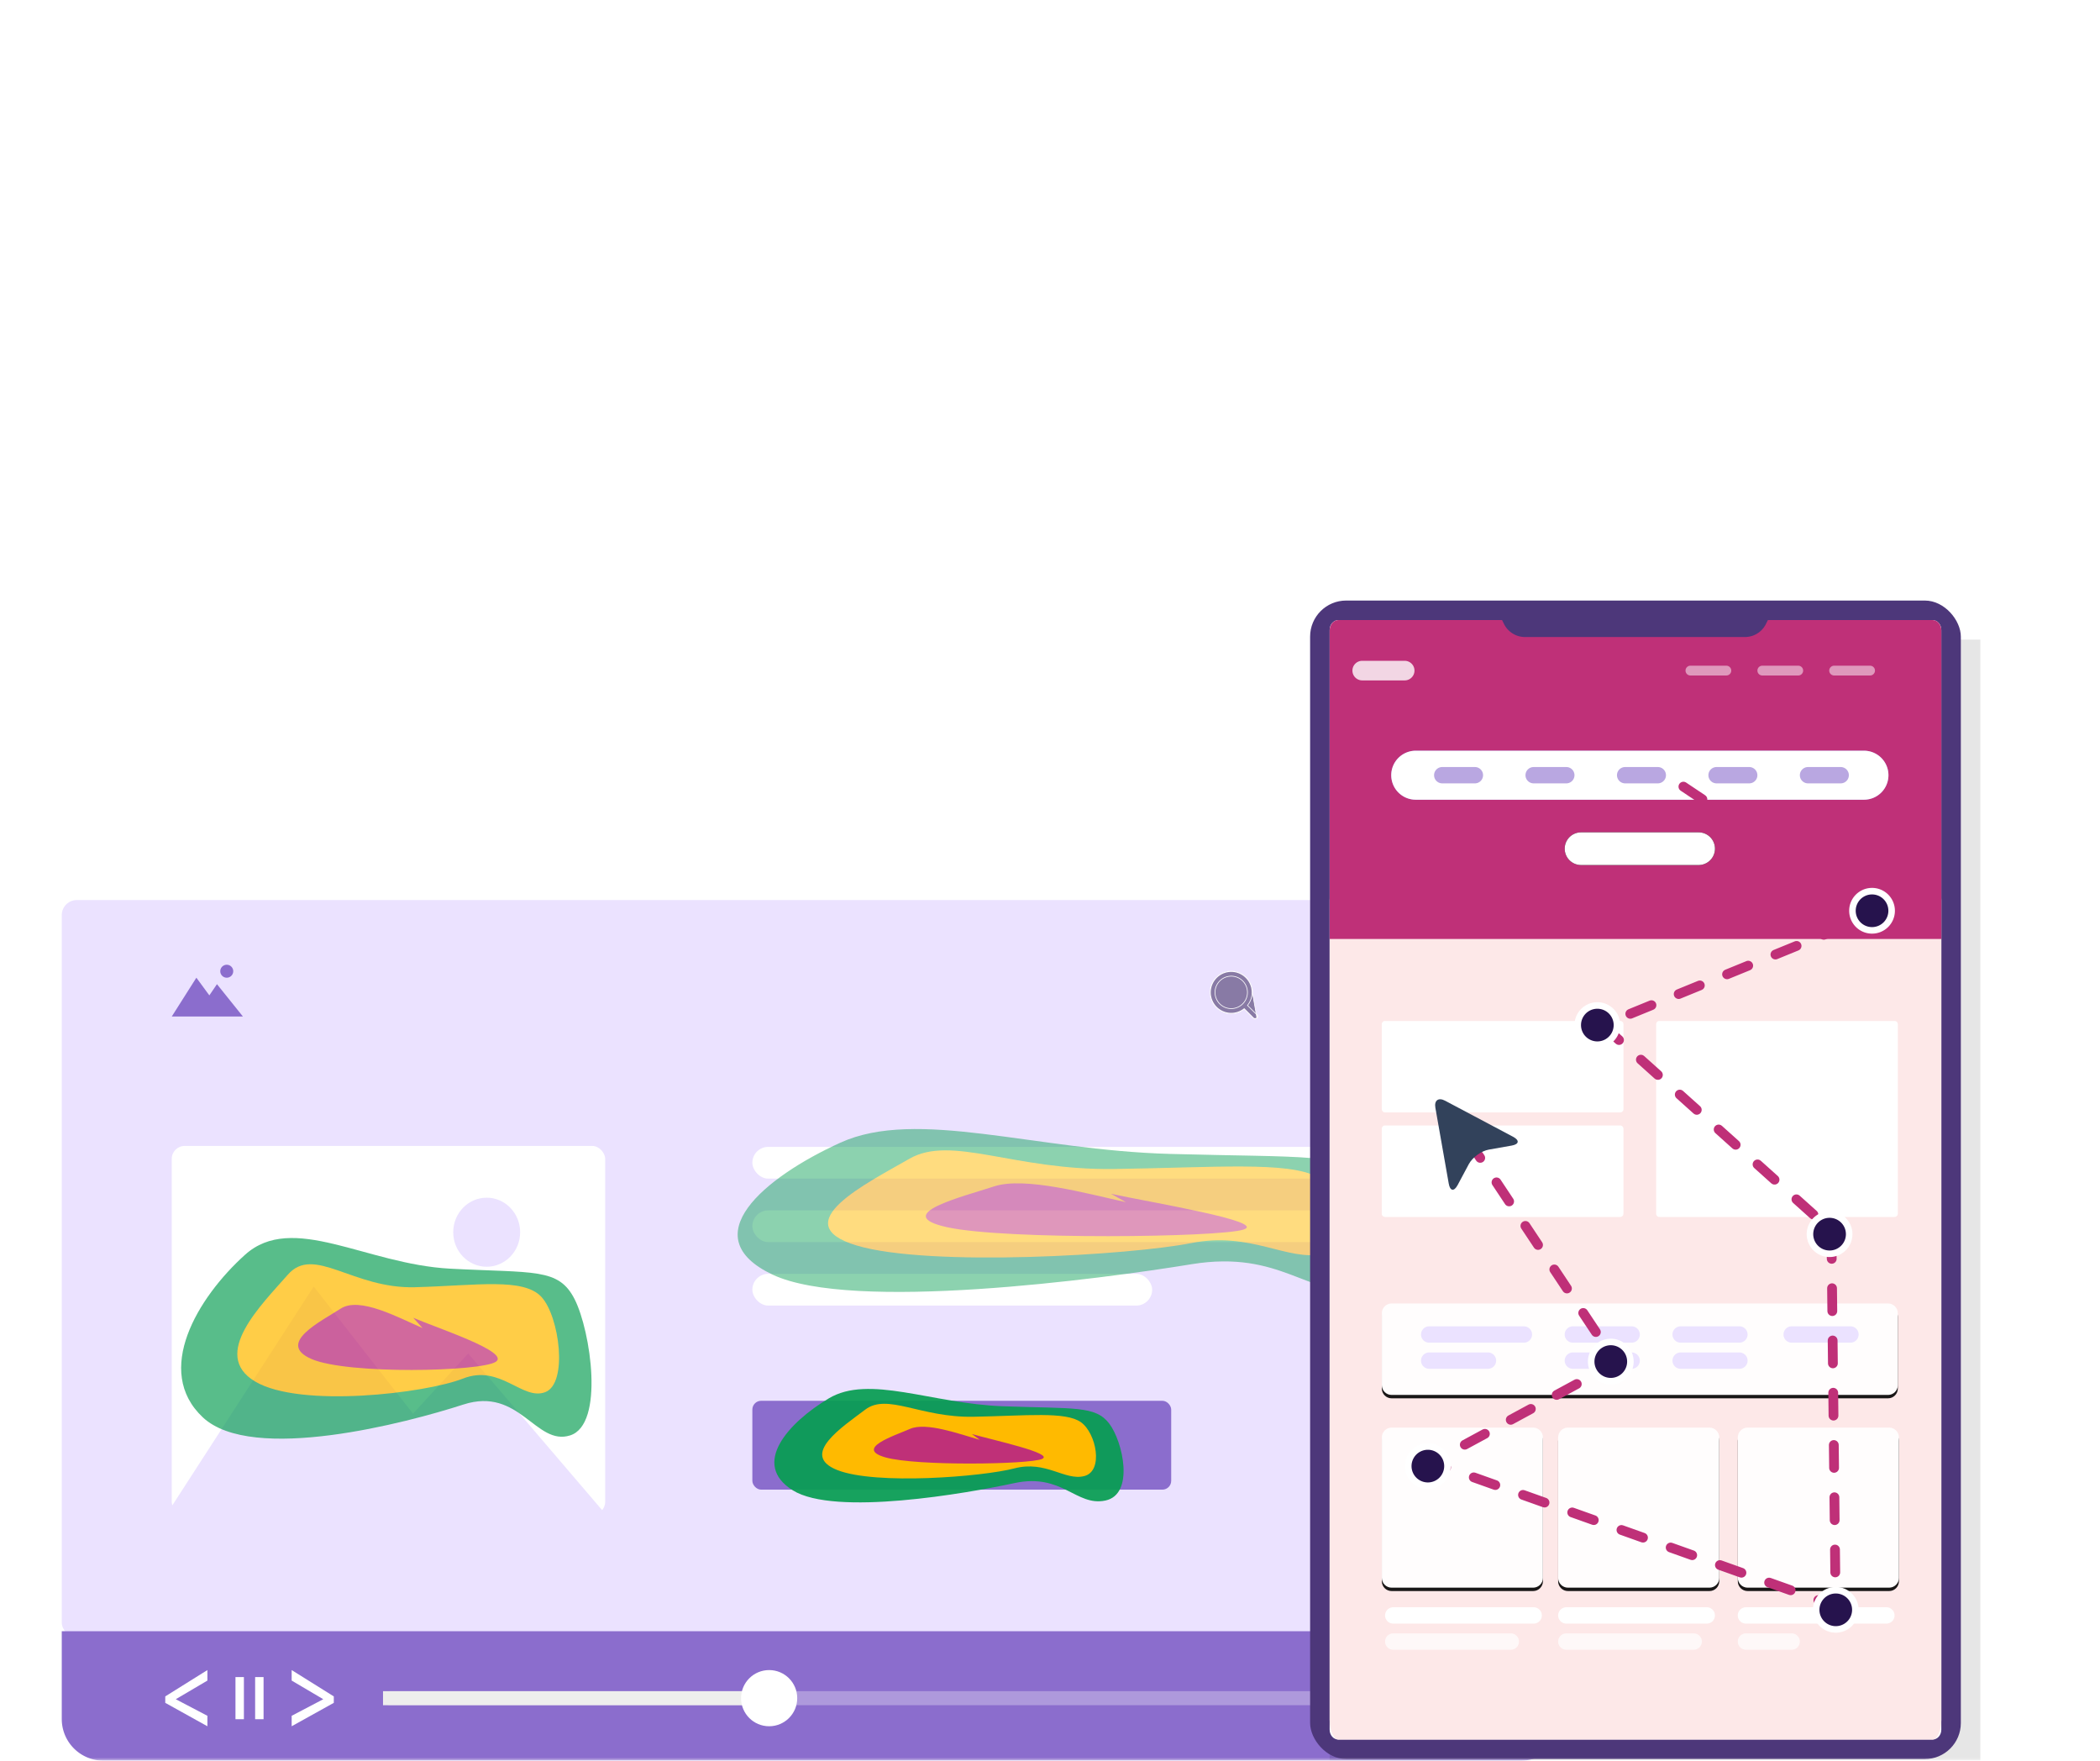
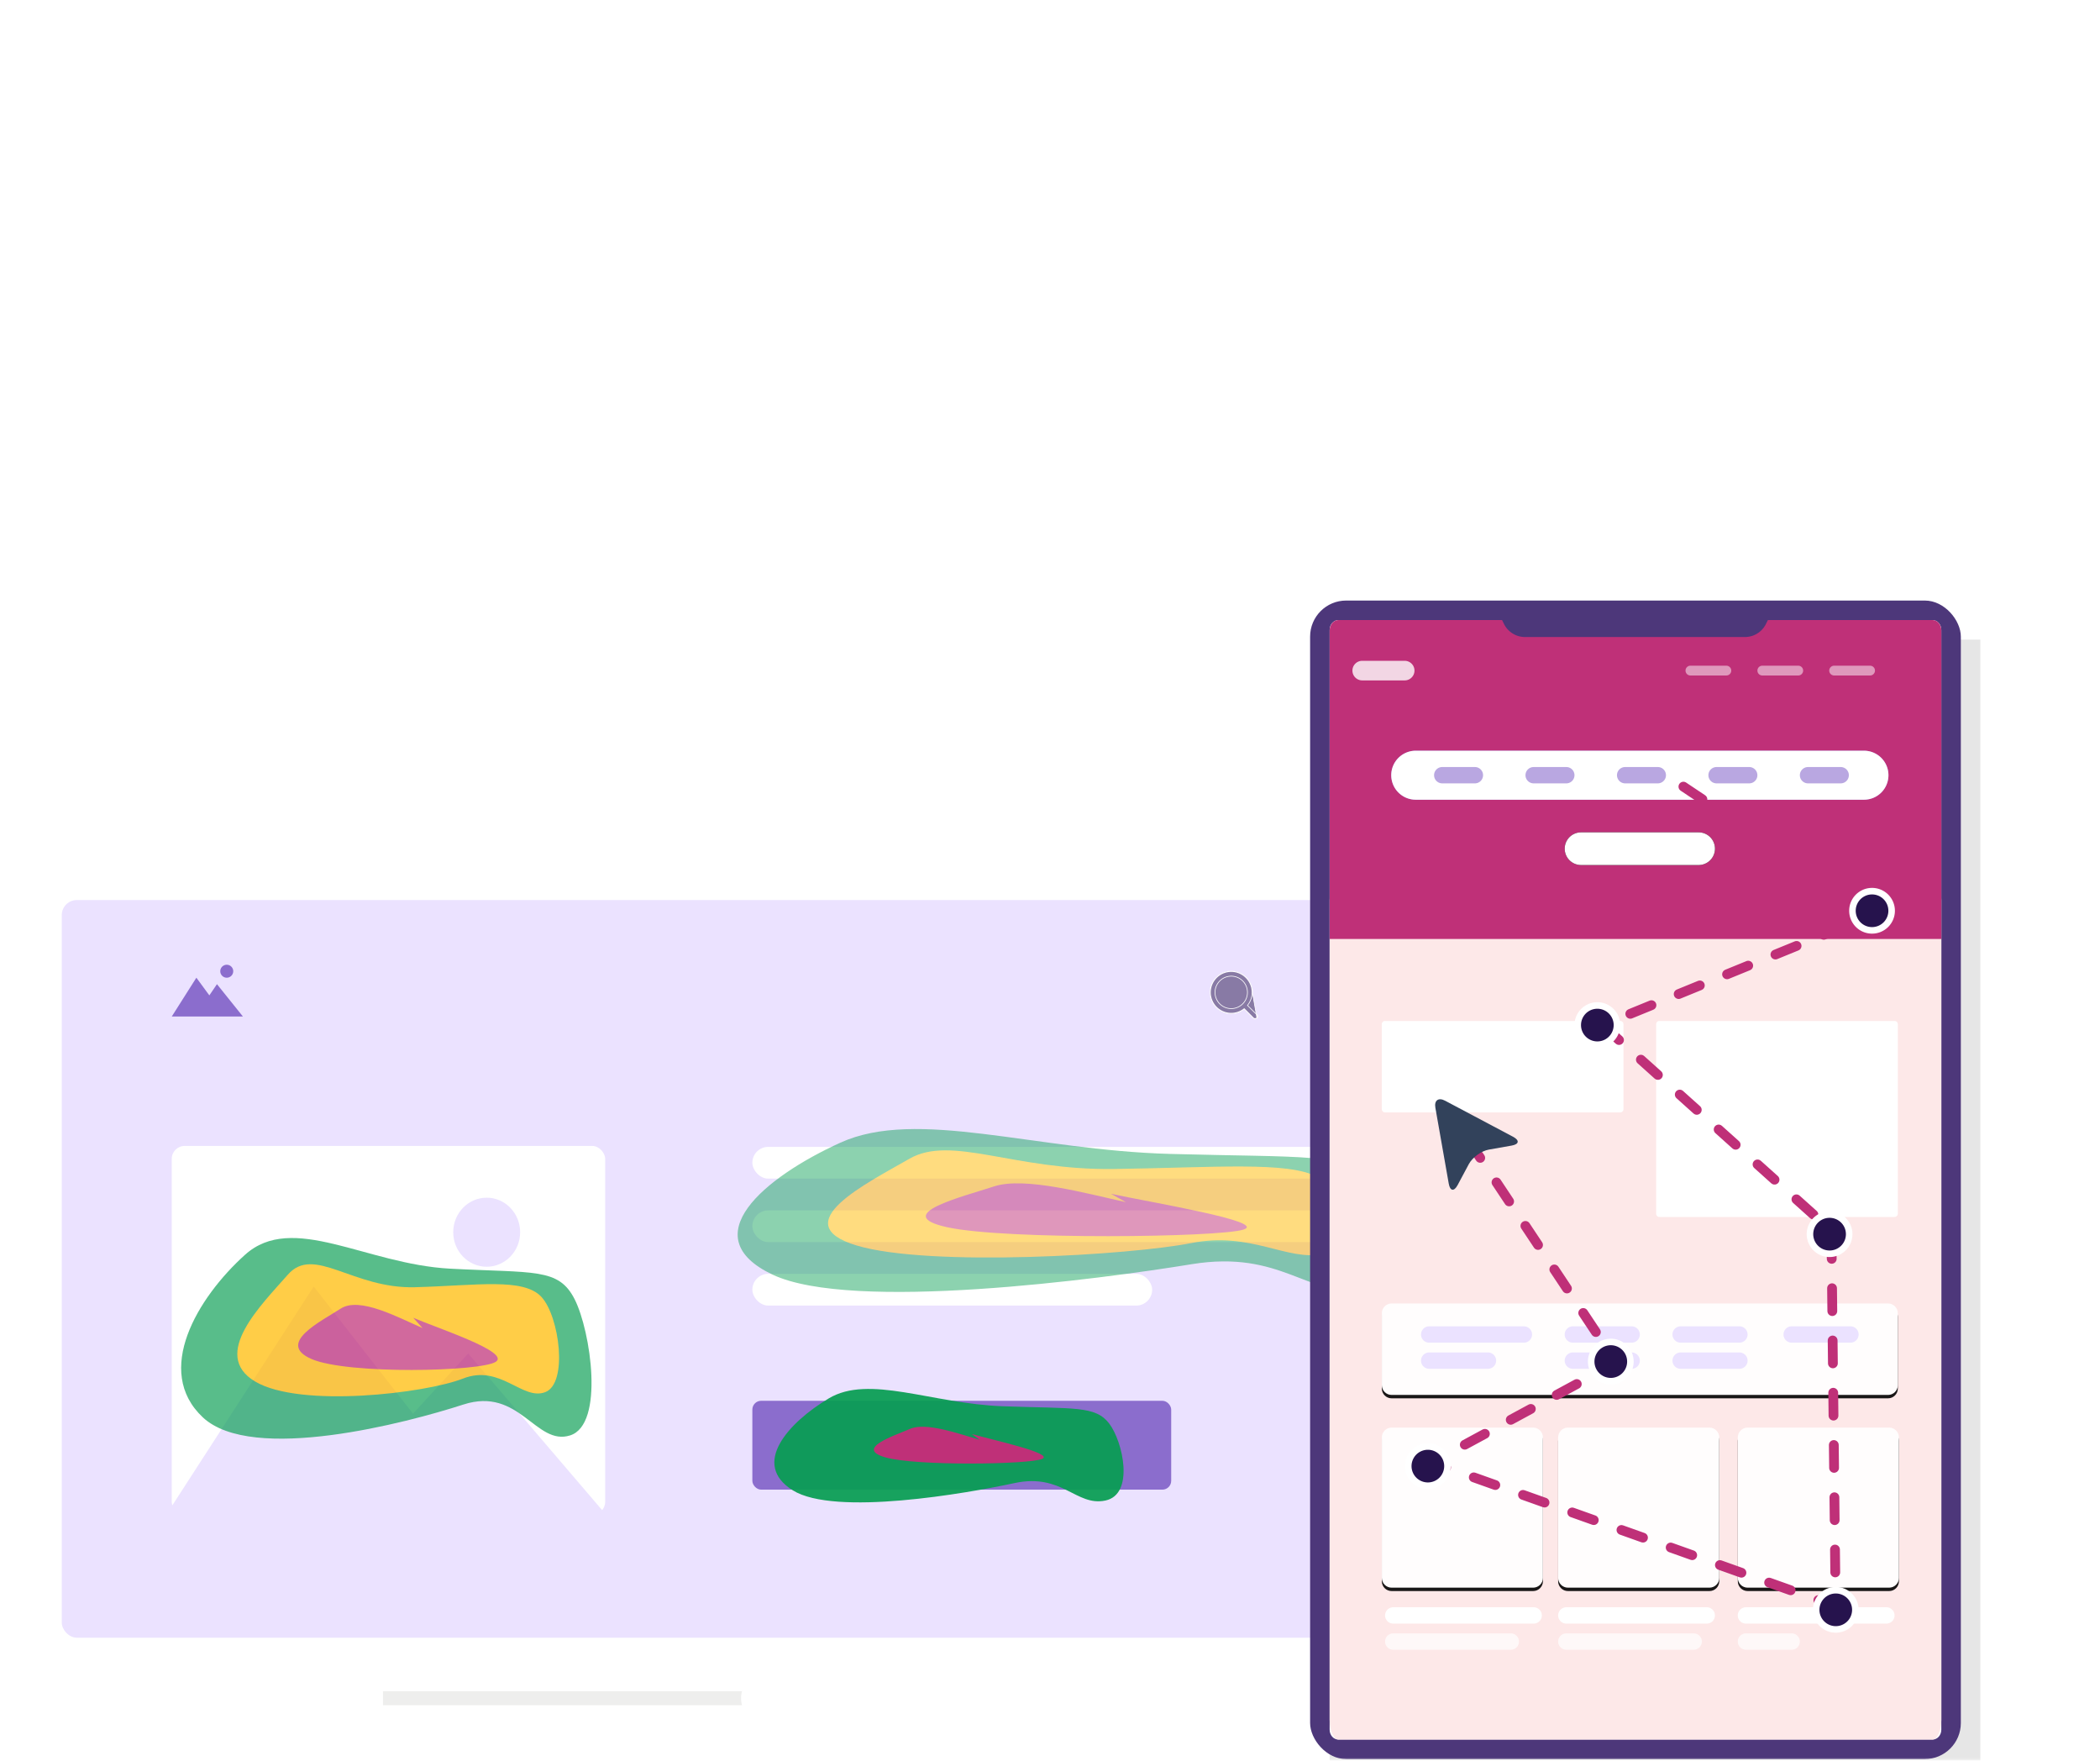
<svg xmlns="http://www.w3.org/2000/svg" width="340" height="285" fill="none" viewBox="0 0 340 285">
  <mask id="mask0_1337_5655" width="340" height="285" x="0" y="0" maskUnits="userSpaceOnUse" style="mask-type:alpha">
    <path fill="#fff" d="M0 0h335a5 5 0 0 1 5 5v280H0V0Z" />
  </mask>
  <g mask="url(#mask0_1337_5655)">
    <rect width="243" height="119.405" x="10" y="145.692" fill="#EBE2FF" rx="2.44" />
    <path fill="#8B6DCD" d="m31.794 158.261-3.985 6.284H39.33l-4.203-5.237-1.232 1.816-2.101-2.863ZM36.712 158.262a1.047 1.047 0 1 0 .001-2.096 1.047 1.047 0 0 0-.002 2.096Z" />
    <path fill="#26134D" fill-opacity=".5" stroke="#fff" stroke-width=".109" d="M203.502 164.798a.423.423 0 0 1-.468.094.426.426 0 0 1-.14-.094l-1.451-1.456a3.393 3.393 0 0 1-2.099.724 3.426 3.426 0 1 1 3.426-3.426l.732 4.158Zm0 0a.412.412 0 0 0 .094-.139m-.094.139.094-.139m0 0a.423.423 0 0 0 .033-.165m-.033.165.033-.165m0 0a.421.421 0 0 0-.033-.164m.033.164-.033-.164m0 0a.416.416 0 0 0-.094-.14l.094.14Zm-.132-.101a.375.375 0 0 1 0 .531.375.375 0 0 1-.531 0l-1.452-1.456-.034-.035-.038.03a3.365 3.365 0 0 1-5.18-1.369 3.374 3.374 0 0 1 2.457-4.597 3.374 3.374 0 0 1 4.029 3.307 3.332 3.332 0 0 1-.712 2.065l-.03.038.035.034 1.456 1.452Zm-6.302-5.047a2.628 2.628 0 0 0 .326 3.314 2.627 2.627 0 0 0 4.281-.852 2.63 2.63 0 0 0-.569-2.86 2.623 2.623 0 0 0-4.038.398Z" />
    <path fill="#26134D" fill-opacity=".5" d="M237.787 159.416h-1.101v-.077a2.119 2.119 0 0 0-2.125-2.125h-.138a2.133 2.133 0 0 0-2.142 2.125v.077h-1.101l-.551 5.507h7.709l-.551-5.507Zm-4.956-.077c0-.872.72-1.575 1.592-1.575h.138c.872 0 1.574.703 1.574 1.575v.077h-3.304v-.077Zm-1.586 5.033.428-4.405h.608v.625a.55.55 0 1 0 .55 0v-.625h3.304v.625a.55.55 0 1 0 .551 0v-.625h.609l.428 4.405h-6.478ZM220.956 159.563c0-.271-.035-.511-.107-.718a1.387 1.387 0 0 0-.274-.494 1.294 1.294 0 0 0-.406-.299 1.788 1.788 0 0 0-.468-.156 2.904 2.904 0 0 0-.488-.04c-.173 0-.359.043-.558.128a2.59 2.59 0 0 0-.55.321c-.168.129-.312.25-.431.362-.12.112-.219.215-.299.308a.297.297 0 0 1-.244.111.297.297 0 0 1-.244-.111 3.953 3.953 0 0 0-.299-.308 5.894 5.894 0 0 0-.431-.362 2.614 2.614 0 0 0-.55-.321 1.428 1.428 0 0 0-.558-.128c-.173 0-.335.014-.488.04a1.788 1.788 0 0 0-.468.156c-.16.077-.295.176-.406.299a1.387 1.387 0 0 0-.274.494 2.187 2.187 0 0 0-.107.718c0 .562.31 1.156.931 1.781l2.894 2.811 2.889-2.806c.624-.629.936-1.224.936-1.786Zm.638 0c0 .739-.38 1.492-1.141 2.258l-3.103 3.011a.295.295 0 0 1-.219.091.295.295 0 0 1-.219-.091l-3.108-3.021a1.564 1.564 0 0 1-.137-.13 5.319 5.319 0 0 1-.615-.818c-.1-.168-.189-.37-.267-.608a2.21 2.21 0 0 1-.117-.692c0-.736.211-1.312.633-1.727.421-.415 1.004-.622 1.748-.622.206 0 .416.036.63.108.214.072.413.169.598.291.184.122.343.237.475.344.133.107.259.22.379.341a4.54 4.54 0 0 1 .379-.341c.132-.107.291-.222.475-.344.185-.122.384-.219.598-.291.214-.072.424-.108.63-.108.744 0 1.327.207 1.748.622.422.415.633.991.633 1.727Z" />
    <rect width="104.802" height="5.137" x="121.809" y="185.648" fill="#fff" rx="2.569" />
    <rect width="104.802" height="5.137" x="121.809" y="195.923" fill="#fff" rx="2.569" />
    <rect width="64.73" height="5.137" x="121.809" y="206.198" fill="#fff" rx="2.569" />
    <rect width="67.813" height="14.384" x="121.809" y="226.747" fill="#8B6DCD" rx="1.427" />
    <rect width="70.177" height="59.703" x="27.805" y="185.494" fill="#fff" rx="2.095" />
    <ellipse cx="78.796" cy="199.462" fill="#EBE2FF" rx="5.417" ry="5.589" />
    <path fill="#EBE2FF" fill-rule="evenodd" d="m24.887 248.339 25.905-40.084 16.079 20.583 8.933-9.75 25.011 29.251H24.887Z" clip-rule="evenodd" />
-     <path fill="#8B6DCD" d="M10 264.052h243v14.212a6.736 6.736 0 0 1-6.736 6.736H16.736A6.736 6.736 0 0 1 10 278.264v-14.212Z" />
    <path fill="#fff" fill-rule="evenodd" d="M38.124 278.292v-6.821h1.364v6.821h-1.364ZM41.308 278.292v-6.821h1.364v6.821h-1.364Z" clip-rule="evenodd" />
    <path fill="#fff" d="m47.223 277.739 5.117-2.684-5.117-3.017v-1.701l6.82 4.262v1.044l-6.82 3.789v-1.693ZM33.578 277.739l-5.118-2.684 5.118-3.017v-1.701l-6.821 4.262v1.044l6.821 3.789v-1.693Z" />
    <path stroke="#fff" stroke-linecap="round" stroke-width="2.274" d="M63.148 274.89h150.065" opacity=".3" />
    <path stroke="#EEEEED" stroke-linecap="square" stroke-width="2.274" d="M63.148 274.89h61.391" />
    <circle cx="124.528" cy="274.884" r="4.547" fill="#fff" />
    <g filter="url(#filter0_f_1337_5655)" opacity=".931">
      <path fill="#089D52" fill-rule="evenodd" d="M134.17 226.365c-6.551 3.922-12.619 10.635-5.813 14.876s28.139.499 35.895-1.171c7.756-1.67 9.967 3.828 14.719 2.823 4.753-1.006 2.831-9.559.618-12.458-2.213-2.9-5.561-2.387-17.185-2.802-11.623-.416-21.684-5.191-28.234-1.268Z" clip-rule="evenodd" />
    </g>
    <g filter="url(#filter1_f_1337_5655)">
-       <path fill="#FFBA00" fill-rule="evenodd" d="M140.077 228.185c-3.6 2.736-10.727 7.327-4.499 9.779 6.227 2.453 23.488 1.074 28.64-.272 5.152-1.346 8.173 2.053 11.335 1.24 3.162-.813 1.936-6.95-.543-8.716-2.479-1.765-8.815-1.041-17.409-.882-8.593.159-13.924-3.885-17.524-1.149Z" clip-rule="evenodd" />
-     </g>
+       </g>
    <g filter="url(#filter2_f_1337_5655)">
      <path fill="#BF3078" fill-rule="evenodd" d="M158.628 233.07c-3.361-.963-8.677-2.911-11.297-1.773-2.619 1.139-8.978 3.18-3.984 4.61 4.995 1.431 23.307 1.148 25.369.252 2.062-.896-8.007-3.068-11.367-4.03l1.279.941Z" clip-rule="evenodd" style="mix-blend-mode:color-burn" />
    </g>
    <g opacity=".5">
      <g filter="url(#filter3_f_1337_5655)" opacity=".931">
        <path fill="#089D52" fill-rule="evenodd" d="M136.061 184.967c-12.378 5.63-23.845 15.267-10.984 21.356 12.862 6.088 53.172.717 67.828-1.681 14.656-2.398 18.834 5.496 27.815 4.052 8.98-1.443 5.348-13.722 1.167-17.884-4.182-4.162-10.509-3.426-32.473-4.023-21.964-.597-40.975-7.451-53.353-1.82Z" clip-rule="evenodd" />
      </g>
      <g filter="url(#filter4_f_1337_5655)">
        <path fill="#FFBA00" fill-rule="evenodd" d="M147.221 187.578c-6.803 3.928-20.27 10.519-8.502 14.04 11.767 3.52 44.383 1.541 54.119-.392 9.735-1.932 15.443 2.948 21.419 1.781 5.975-1.168 3.658-9.979-1.026-12.513-4.685-2.534-16.657-1.494-32.896-1.266-16.239.228-26.311-5.578-33.114-1.65Z" clip-rule="evenodd" />
      </g>
      <g filter="url(#filter5_f_1337_5655)">
        <path fill="#BF3078" fill-rule="evenodd" d="M182.285 194.592c-6.351-1.382-16.396-4.179-21.346-2.545-4.951 1.635-16.966 4.565-7.529 6.619 9.437 2.054 44.041 1.648 47.937.362 3.896-1.287-15.129-4.405-21.48-5.787l2.418 1.351Z" clip-rule="evenodd" style="mix-blend-mode:color-burn" />
      </g>
    </g>
    <g opacity=".8">
      <g opacity=".9">
        <g filter="url(#filter6_f_1337_5655)" opacity=".931">
          <path fill="#089D52" fill-rule="evenodd" d="M39.666 203.116c-7.697 6.937-14.828 18.81-6.83 26.311 7.998 7.501 33.066.883 42.18-2.071 9.114-2.954 11.712 6.771 17.296 4.993 5.585-1.779 3.326-16.907.726-22.035-2.6-5.127-6.534-4.22-20.193-4.955-13.659-.736-25.481-9.18-33.179-2.243Z" clip-rule="evenodd" />
        </g>
        <g filter="url(#filter7_f_1337_5655)">
          <path fill="#FFBA00" fill-rule="evenodd" d="M46.602 206.333c-4.23 4.839-12.604 12.959-5.287 17.297 7.318 4.337 27.6 1.898 33.655-.482 6.054-2.381 9.604 3.632 13.32 2.193 3.715-1.439 2.275-12.293-.638-15.415-2.913-3.123-10.359-1.841-20.457-1.561-10.098.281-16.362-6.872-20.592-2.032Z" clip-rule="evenodd" />
        </g>
        <g filter="url(#filter8_f_1337_5655)">
          <path fill="#BF3078" fill-rule="evenodd" d="M68.411 214.974c-3.95-1.702-10.196-5.149-13.274-3.135-3.079 2.013-10.55 5.624-4.682 8.154 5.869 2.53 27.388 2.031 29.81.446 2.423-1.585-9.408-5.427-13.357-7.13l1.503 1.665Z" clip-rule="evenodd" style="mix-blend-mode:color-burn" />
        </g>
      </g>
    </g>
    <g filter="url(#filter9_f_1337_5655)">
      <path fill="#000" fill-opacity=".1" d="M215.273 103.532H320.63v182.267H215.273V103.532Z" />
    </g>
    <rect width="105.356" height="187.535" x="212.113" y="97.211" fill="#4D377A" rx="5.837" />
    <path fill="#fff" d="M312.894 100.371h-96.206c-.781 0-1.415.714-1.415 1.594V279.99c0 .88.634 1.594 1.415 1.594h96.206c.781 0 1.415-.714 1.415-1.594V101.965c0-.88-.634-1.594-1.415-1.594Z" />
    <path fill="#FDE8E8" d="M312.898 142.514h-96.206c-.781 0-1.415 1.437-1.415 3.209v132.652c0 1.772.634 3.209 1.415 3.209h96.206c.781 0 1.414-1.437 1.414-3.209V145.723c0-1.772-.633-3.209-1.414-3.209Z" />
    <g opacity=".9">
      <g filter="url(#filter10_d_1337_5655)">
        <path fill="#000" d="M305.682 210.995h-80.373c-.876 0-1.586.71-1.586 1.586v11.633c0 .876.71 1.587 1.586 1.587h80.373c.876 0 1.586-.711 1.586-1.587v-11.633c0-.876-.71-1.586-1.586-1.586Z" />
      </g>
      <path fill="#fff" d="M305.682 210.995h-80.373c-.876 0-1.586.71-1.586 1.586v11.633c0 .876.71 1.587 1.586 1.587h80.373c.876 0 1.586-.711 1.586-1.587v-11.633c0-.876-.71-1.586-1.586-1.586Z" />
    </g>
    <g opacity=".9">
      <g filter="url(#filter11_d_1337_5655)">
        <path fill="#000" d="M248.222 231.088h-22.913c-.876 0-1.586.71-1.586 1.586v22.737c0 .876.71 1.587 1.586 1.587h22.913c.876 0 1.587-.711 1.587-1.587v-22.737c0-.876-.711-1.586-1.587-1.586Z" />
      </g>
      <path fill="#fff" d="M248.222 231.088h-22.913c-.876 0-1.586.71-1.586 1.586v22.737c0 .876.71 1.587 1.586 1.587h22.913c.876 0 1.587-.711 1.587-1.587v-22.737c0-.876-.711-1.586-1.587-1.586Z" />
    </g>
    <g opacity=".9">
      <g filter="url(#filter12_d_1337_5655)">
        <path fill="#000" d="M305.859 231.088h-22.913c-.876 0-1.587.71-1.587 1.586v22.737c0 .876.711 1.587 1.587 1.587h22.913c.876 0 1.586-.711 1.586-1.587v-22.737c0-.876-.71-1.586-1.586-1.586Z" />
      </g>
      <path fill="#fff" d="M305.859 231.088h-22.913c-.876 0-1.587.71-1.587 1.586v22.737c0 .876.711 1.587 1.587 1.587h22.913c.876 0 1.586-.711 1.586-1.587v-22.737c0-.876-.71-1.586-1.586-1.586Z" />
    </g>
    <g opacity=".9">
      <g filter="url(#filter13_d_1337_5655)">
        <path fill="#000" d="M276.769 231.088h-22.913c-.876 0-1.586.71-1.586 1.586v22.737c0 .876.71 1.587 1.586 1.587h22.913c.876 0 1.587-.711 1.587-1.587v-22.737c0-.876-.711-1.586-1.587-1.586Z" />
      </g>
      <path fill="#fff" d="M276.769 231.088h-22.913c-.876 0-1.586.71-1.586 1.586v22.737c0 .876.71 1.587 1.586 1.587h22.913c.876 0 1.587-.711 1.587-1.587v-22.737c0-.876-.711-1.586-1.587-1.586Z" />
    </g>
    <path fill="#EBE2FF" d="M264.172 214.695h-9.518a1.322 1.322 0 0 0 0 2.644h9.518a1.322 1.322 0 0 0 0-2.644ZM281.621 214.695h-9.518a1.322 1.322 0 0 0 0 2.644h9.518a1.322 1.322 0 0 0 0-2.644ZM299.598 214.695h-9.518a1.322 1.322 0 0 0 0 2.644h9.518a1.322 1.322 0 0 0 0-2.644ZM246.727 214.695h-15.335a1.322 1.322 0 0 0 0 2.644h15.335a1.322 1.322 0 0 0 0-2.644Z" />
    <path fill="#fff" d="M248.309 260.171h-22.737a1.322 1.322 0 0 0 0 2.644h22.737a1.322 1.322 0 0 0 0-2.644ZM276.332 260.171h-22.737a1.322 1.322 0 0 0 0 2.644h22.737a1.322 1.322 0 1 0 0-2.644Z" />
    <path fill="#EBE2FF" d="M264.172 218.926h-9.518a1.322 1.322 0 0 0 0 2.644h9.518a1.322 1.322 0 0 0 0-2.644ZM281.621 218.926h-9.518a1.322 1.322 0 0 0 0 2.644h9.518a1.322 1.322 0 0 0 0-2.644ZM240.91 218.926h-9.518a1.322 1.322 0 0 0 0 2.644h9.518a1.322 1.322 0 0 0 0-2.644Z" />
    <path fill="#fff" d="M244.608 264.4h-19.036a1.322 1.322 0 0 0 0 2.644h19.036a1.322 1.322 0 0 0 0-2.644ZM274.217 264.4h-20.622a1.322 1.322 0 0 0 0 2.644h20.622a1.322 1.322 0 0 0 0-2.644Z" opacity=".7" />
    <path fill="#fff" d="M305.415 260.171h-22.738a1.322 1.322 0 0 0 0 2.644h22.738a1.321 1.321 0 0 0 0-2.644Z" />
    <path fill="#fff" d="M290.08 264.4h-7.403a1.322 1.322 0 0 0 0 2.644h7.403a1.322 1.322 0 0 0 0-2.644Z" opacity=".7" />
    <path fill="#fff" d="M262.315 165.263h-38.071a.528.528 0 0 0-.529.528v13.749c0 .292.237.528.529.528h38.071a.528.528 0 0 0 .529-.528v-13.749a.528.528 0 0 0-.529-.528ZM306.737 165.263h-38.072a.527.527 0 0 0-.528.528v30.669c0 .292.236.529.528.529h38.072a.53.53 0 0 0 .529-.529v-30.669a.528.528 0 0 0-.529-.528Z" />
-     <path fill="#fff" d="M303.297 187.469h-31.198a1.322 1.322 0 0 0 0 2.644h31.198a1.322 1.322 0 0 0 0-2.644ZM290.606 191.698h-18.507a1.322 1.322 0 0 0 0 2.644h18.507a1.322 1.322 0 0 0 0-2.644ZM262.315 182.184h-38.071a.528.528 0 0 0-.529.528v13.748a.53.53 0 0 0 .529.529h38.071a.53.53 0 0 0 .529-.529v-13.748a.528.528 0 0 0-.529-.528Z" />
    <path fill="#BF3078" d="M216.692 100.37h96.206c.781 0 1.414.754 1.414 1.684v49.941h-99.035v-49.941c0-.93.634-1.684 1.415-1.684Z" />
    <path fill="#4D377A" d="m243.507 101.011-.843-1.694h44.09l-.843 1.694a3.802 3.802 0 0 1-3.403 2.107H246.91a3.802 3.802 0 0 1-3.403-2.107Z" />
    <path fill="#9C81D5" d="M301.72 121.519h-72.442a3.966 3.966 0 1 0 0 7.931h72.442a3.966 3.966 0 1 0 0-7.931Z" />
    <path fill="#fff" d="M301.72 121.519h-72.442a3.966 3.966 0 1 0 0 7.931h72.442a3.966 3.966 0 1 0 0-7.931Z" />
    <g fill="#8B6DCD" opacity=".6">
      <path d="M238.793 124.161h-5.287a1.322 1.322 0 1 0 0 2.644h5.287a1.322 1.322 0 0 0 0-2.644ZM253.594 124.161h-5.288a1.322 1.322 0 0 0 0 2.644h5.288a1.322 1.322 0 0 0 0-2.644ZM268.407 124.161h-5.288a1.322 1.322 0 0 0 0 2.644h5.288a1.321 1.321 0 0 0 0-2.644ZM283.207 124.161h-5.287a1.322 1.322 0 0 0 0 2.644h5.287a1.322 1.322 0 0 0 0-2.644ZM298.016 124.161h-5.288a1.322 1.322 0 0 0 0 2.644h5.288a1.322 1.322 0 0 0 0-2.644Z" />
    </g>
    <g filter="url(#filter14_d_1337_5655)">
      <path fill="#000" d="M275.016 134.735H255.98a2.644 2.644 0 0 0 0 5.288h19.036a2.643 2.643 0 0 0 0-5.288Z" />
    </g>
    <path fill="#fff" d="M275.016 134.735H255.98a2.644 2.644 0 0 0 0 5.288h19.036a2.643 2.643 0 0 0 0-5.288Z" />
    <path fill="#fff" d="M302.774 107.757h-5.817a.793.793 0 1 0 0 1.586h5.817a.793.793 0 1 0 0-1.586ZM291.145 107.757h-5.817a.793.793 0 1 0 0 1.586h5.817a.793.793 0 1 0 0-1.586ZM279.504 107.757h-5.816a.793.793 0 1 0 0 1.586h5.816a.793.793 0 1 0 0-1.586Z" opacity=".5" />
    <path fill="#fff" d="M227.425 106.966h-6.874a1.586 1.586 0 1 0 0 3.172h6.874a1.586 1.586 0 1 0 0-3.172Z" opacity=".8" />
    <path stroke="#BF3078" stroke-dasharray="3.7 4.76" stroke-linecap="round" stroke-linejoin="round" stroke-width="1.586" d="m272.552 127.334 30.908 20.64-44.01 17.974 37.063 33.272.685 60.793-65.35-23.281 29.827-16.154-22.252-33.5" />
    <path fill="#32425B" fill-rule="evenodd" d="M234.561 191.606c.213 1.208.854 1.311 1.434.226l1.815-3.396c.579-1.083 2.022-2.133 3.234-2.346l3.706-.654c1.207-.213 1.308-.851.219-1.428l-10.993-5.831c-1.086-.576-1.794-.063-1.581 1.143l2.166 12.286Z" clip-rule="evenodd" />
    <path fill="#26134D" stroke="#fff" stroke-width="1.058" d="M303.036 150.6a3.173 3.173 0 1 0 0-6.345 3.173 3.173 0 0 0 0 6.345ZM258.618 169.105a3.173 3.173 0 1 0 0-6.346 3.173 3.173 0 0 0 0 6.346ZM296.161 202.949a3.174 3.174 0 1 0-.001-6.347 3.174 3.174 0 0 0 .001 6.347ZM297.219 263.757a3.172 3.172 0 1 0 .002-6.344 3.172 3.172 0 0 0-.002 6.344ZM231.122 240.494a3.173 3.173 0 1 0-.001-6.345 3.173 3.173 0 0 0 .001 6.345ZM260.739 223.573a3.174 3.174 0 1 0-.001-6.347 3.174 3.174 0 0 0 .001 6.347Z" />
  </g>
  <defs>
    <filter id="filter0_f_1337_5655" width="84.733" height="46.556" x="111.276" y="210.733" color-interpolation-filters="sRGB" filterUnits="userSpaceOnUse">
      <feFlood flood-opacity="0" result="BackgroundImageFix" />
      <feBlend in="SourceGraphic" in2="BackgroundImageFix" mode="normal" result="shape" />
      <feGaussianBlur result="effect1_foregroundBlur_1337_5655" stdDeviation="7.048" />
    </filter>
    <filter id="filter1_f_1337_5655" width="63.122" height="30.877" x="123.72" y="217.836" color-interpolation-filters="sRGB" filterUnits="userSpaceOnUse">
      <feFlood flood-opacity="0" result="BackgroundImageFix" />
      <feBlend in="SourceGraphic" in2="BackgroundImageFix" mode="normal" result="shape" />
      <feGaussianBlur result="effect1_foregroundBlur_1337_5655" stdDeviation="4.698" />
    </filter>
    <filter id="filter2_f_1337_5655" width="36.901" height="15.353" x="136.79" y="226.252" color-interpolation-filters="sRGB" filterUnits="userSpaceOnUse">
      <feFlood flood-opacity="0" result="BackgroundImageFix" />
      <feBlend in="SourceGraphic" in2="BackgroundImageFix" mode="normal" result="shape" />
      <feGaussianBlur result="effect1_foregroundBlur_1337_5655" stdDeviation="2.349" />
    </filter>
    <filter id="filter3_f_1337_5655" width="135.038" height="54.556" x="105.338" y="168.666" color-interpolation-filters="sRGB" filterUnits="userSpaceOnUse">
      <feFlood flood-opacity="0" result="BackgroundImageFix" />
      <feBlend in="SourceGraphic" in2="BackgroundImageFix" mode="normal" result="shape" />
      <feGaussianBlur result="effect1_foregroundBlur_1337_5655" stdDeviation="7.048" />
    </filter>
    <filter id="filter4_f_1337_5655" width="102.563" height="36.141" x="124.67" y="176.813" color-interpolation-filters="sRGB" filterUnits="userSpaceOnUse">
      <feFlood flood-opacity="0" result="BackgroundImageFix" />
      <feBlend in="SourceGraphic" in2="BackgroundImageFix" mode="normal" result="shape" />
      <feGaussianBlur result="effect1_foregroundBlur_1337_5655" stdDeviation="4.698" />
    </filter>
    <filter id="filter5_f_1337_5655" width="61.369" height="17.947" x="145.196" y="186.851" color-interpolation-filters="sRGB" filterUnits="userSpaceOnUse">
      <feFlood flood-opacity="0" result="BackgroundImageFix" />
      <feBlend in="SourceGraphic" in2="BackgroundImageFix" mode="normal" result="shape" />
      <feGaussianBlur result="effect1_foregroundBlur_1337_5655" stdDeviation="2.349" />
    </filter>
    <filter id="filter6_f_1337_5655" width="94.636" height="60.673" x="15.229" y="186.303" color-interpolation-filters="sRGB" filterUnits="userSpaceOnUse">
      <feFlood flood-opacity="0" result="BackgroundImageFix" />
      <feBlend in="SourceGraphic" in2="BackgroundImageFix" mode="normal" result="shape" />
      <feGaussianBlur result="effect1_foregroundBlur_1337_5655" stdDeviation="7.048" />
    </filter>
    <filter id="filter7_f_1337_5655" width="70.887" height="40.166" x="29.025" y="195.251" color-interpolation-filters="sRGB" filterUnits="userSpaceOnUse">
      <feFlood flood-opacity="0" result="BackgroundImageFix" />
      <feBlend in="SourceGraphic" in2="BackgroundImageFix" mode="normal" result="shape" />
      <feGaussianBlur result="effect1_foregroundBlur_1337_5655" stdDeviation="4.698" />
    </filter>
    <filter id="filter8_f_1337_5655" width="41.717" height="19.93" x="43.571" y="206.527" color-interpolation-filters="sRGB" filterUnits="userSpaceOnUse">
      <feFlood flood-opacity="0" result="BackgroundImageFix" />
      <feBlend in="SourceGraphic" in2="BackgroundImageFix" mode="normal" result="shape" />
      <feGaussianBlur result="effect1_foregroundBlur_1337_5655" stdDeviation="2.349" />
    </filter>
    <filter id="filter9_f_1337_5655" width="147.413" height="224.324" x="194.245" y="82.504" color-interpolation-filters="sRGB" filterUnits="userSpaceOnUse">
      <feFlood flood-opacity="0" result="BackgroundImageFix" />
      <feBlend in="SourceGraphic" in2="BackgroundImageFix" mode="normal" result="shape" />
      <feGaussianBlur result="effect1_foregroundBlur_1337_5655" stdDeviation="10.514" />
    </filter>
    <filter id="filter10_d_1337_5655" width="84.646" height="15.904" x="223.173" y="210.995" color-interpolation-filters="sRGB" filterUnits="userSpaceOnUse">
      <feFlood flood-opacity="0" result="BackgroundImageFix" />
      <feColorMatrix in="SourceAlpha" result="hardAlpha" type="matrix" values="0 0 0 0 0 0 0 0 0 0 0 0 0 0 0 0 0 0 127 0" />
      <feOffset dy=".549" />
      <feGaussianBlur stdDeviation=".275" />
      <feColorMatrix type="matrix" values="0 0 0 0 0.908 0 0 0 0 0.891 0 0 0 0 0.944 0 0 0 1 0" />
      <feBlend in2="BackgroundImageFix" mode="normal" result="effect1_dropShadow_1337_5655" />
      <feBlend in="SourceGraphic" in2="effect1_dropShadow_1337_5655" mode="normal" result="shape" />
    </filter>
    <filter id="filter11_d_1337_5655" width="27.185" height="27.009" x="223.173" y="231.088" color-interpolation-filters="sRGB" filterUnits="userSpaceOnUse">
      <feFlood flood-opacity="0" result="BackgroundImageFix" />
      <feColorMatrix in="SourceAlpha" result="hardAlpha" type="matrix" values="0 0 0 0 0 0 0 0 0 0 0 0 0 0 0 0 0 0 127 0" />
      <feOffset dy=".549" />
      <feGaussianBlur stdDeviation=".275" />
      <feColorMatrix type="matrix" values="0 0 0 0 0.908 0 0 0 0 0.891 0 0 0 0 0.944 0 0 0 1 0" />
      <feBlend in2="BackgroundImageFix" mode="normal" result="effect1_dropShadow_1337_5655" />
      <feBlend in="SourceGraphic" in2="effect1_dropShadow_1337_5655" mode="normal" result="shape" />
    </filter>
    <filter id="filter12_d_1337_5655" width="27.185" height="27.009" x="280.81" y="231.088" color-interpolation-filters="sRGB" filterUnits="userSpaceOnUse">
      <feFlood flood-opacity="0" result="BackgroundImageFix" />
      <feColorMatrix in="SourceAlpha" result="hardAlpha" type="matrix" values="0 0 0 0 0 0 0 0 0 0 0 0 0 0 0 0 0 0 127 0" />
      <feOffset dy=".549" />
      <feGaussianBlur stdDeviation=".275" />
      <feColorMatrix type="matrix" values="0 0 0 0 0.908 0 0 0 0 0.891 0 0 0 0 0.944 0 0 0 1 0" />
      <feBlend in2="BackgroundImageFix" mode="normal" result="effect1_dropShadow_1337_5655" />
      <feBlend in="SourceGraphic" in2="effect1_dropShadow_1337_5655" mode="normal" result="shape" />
    </filter>
    <filter id="filter13_d_1337_5655" width="27.185" height="27.009" x="251.72" y="231.088" color-interpolation-filters="sRGB" filterUnits="userSpaceOnUse">
      <feFlood flood-opacity="0" result="BackgroundImageFix" />
      <feColorMatrix in="SourceAlpha" result="hardAlpha" type="matrix" values="0 0 0 0 0 0 0 0 0 0 0 0 0 0 0 0 0 0 127 0" />
      <feOffset dy=".549" />
      <feGaussianBlur stdDeviation=".275" />
      <feColorMatrix type="matrix" values="0 0 0 0 0.908 0 0 0 0 0.891 0 0 0 0 0.944 0 0 0 1 0" />
      <feBlend in2="BackgroundImageFix" mode="normal" result="effect1_dropShadow_1337_5655" />
      <feBlend in="SourceGraphic" in2="effect1_dropShadow_1337_5655" mode="normal" result="shape" />
    </filter>
    <filter id="filter14_d_1337_5655" width="27.62" height="8.584" x="251.688" y="133.087" color-interpolation-filters="sRGB" filterUnits="userSpaceOnUse">
      <feFlood flood-opacity="0" result="BackgroundImageFix" />
      <feColorMatrix in="SourceAlpha" result="hardAlpha" type="matrix" values="0 0 0 0 0 0 0 0 0 0 0 0 0 0 0 0 0 0 127 0" />
      <feOffset />
      <feGaussianBlur stdDeviation=".824" />
      <feColorMatrix type="matrix" values="0 0 0 0 0.547 0 0 0 0 0.456 0 0 0 0 0.735 0 0 0 0.217 0" />
      <feBlend in2="BackgroundImageFix" mode="normal" result="effect1_dropShadow_1337_5655" />
      <feBlend in="SourceGraphic" in2="effect1_dropShadow_1337_5655" mode="normal" result="shape" />
    </filter>
  </defs>
</svg>